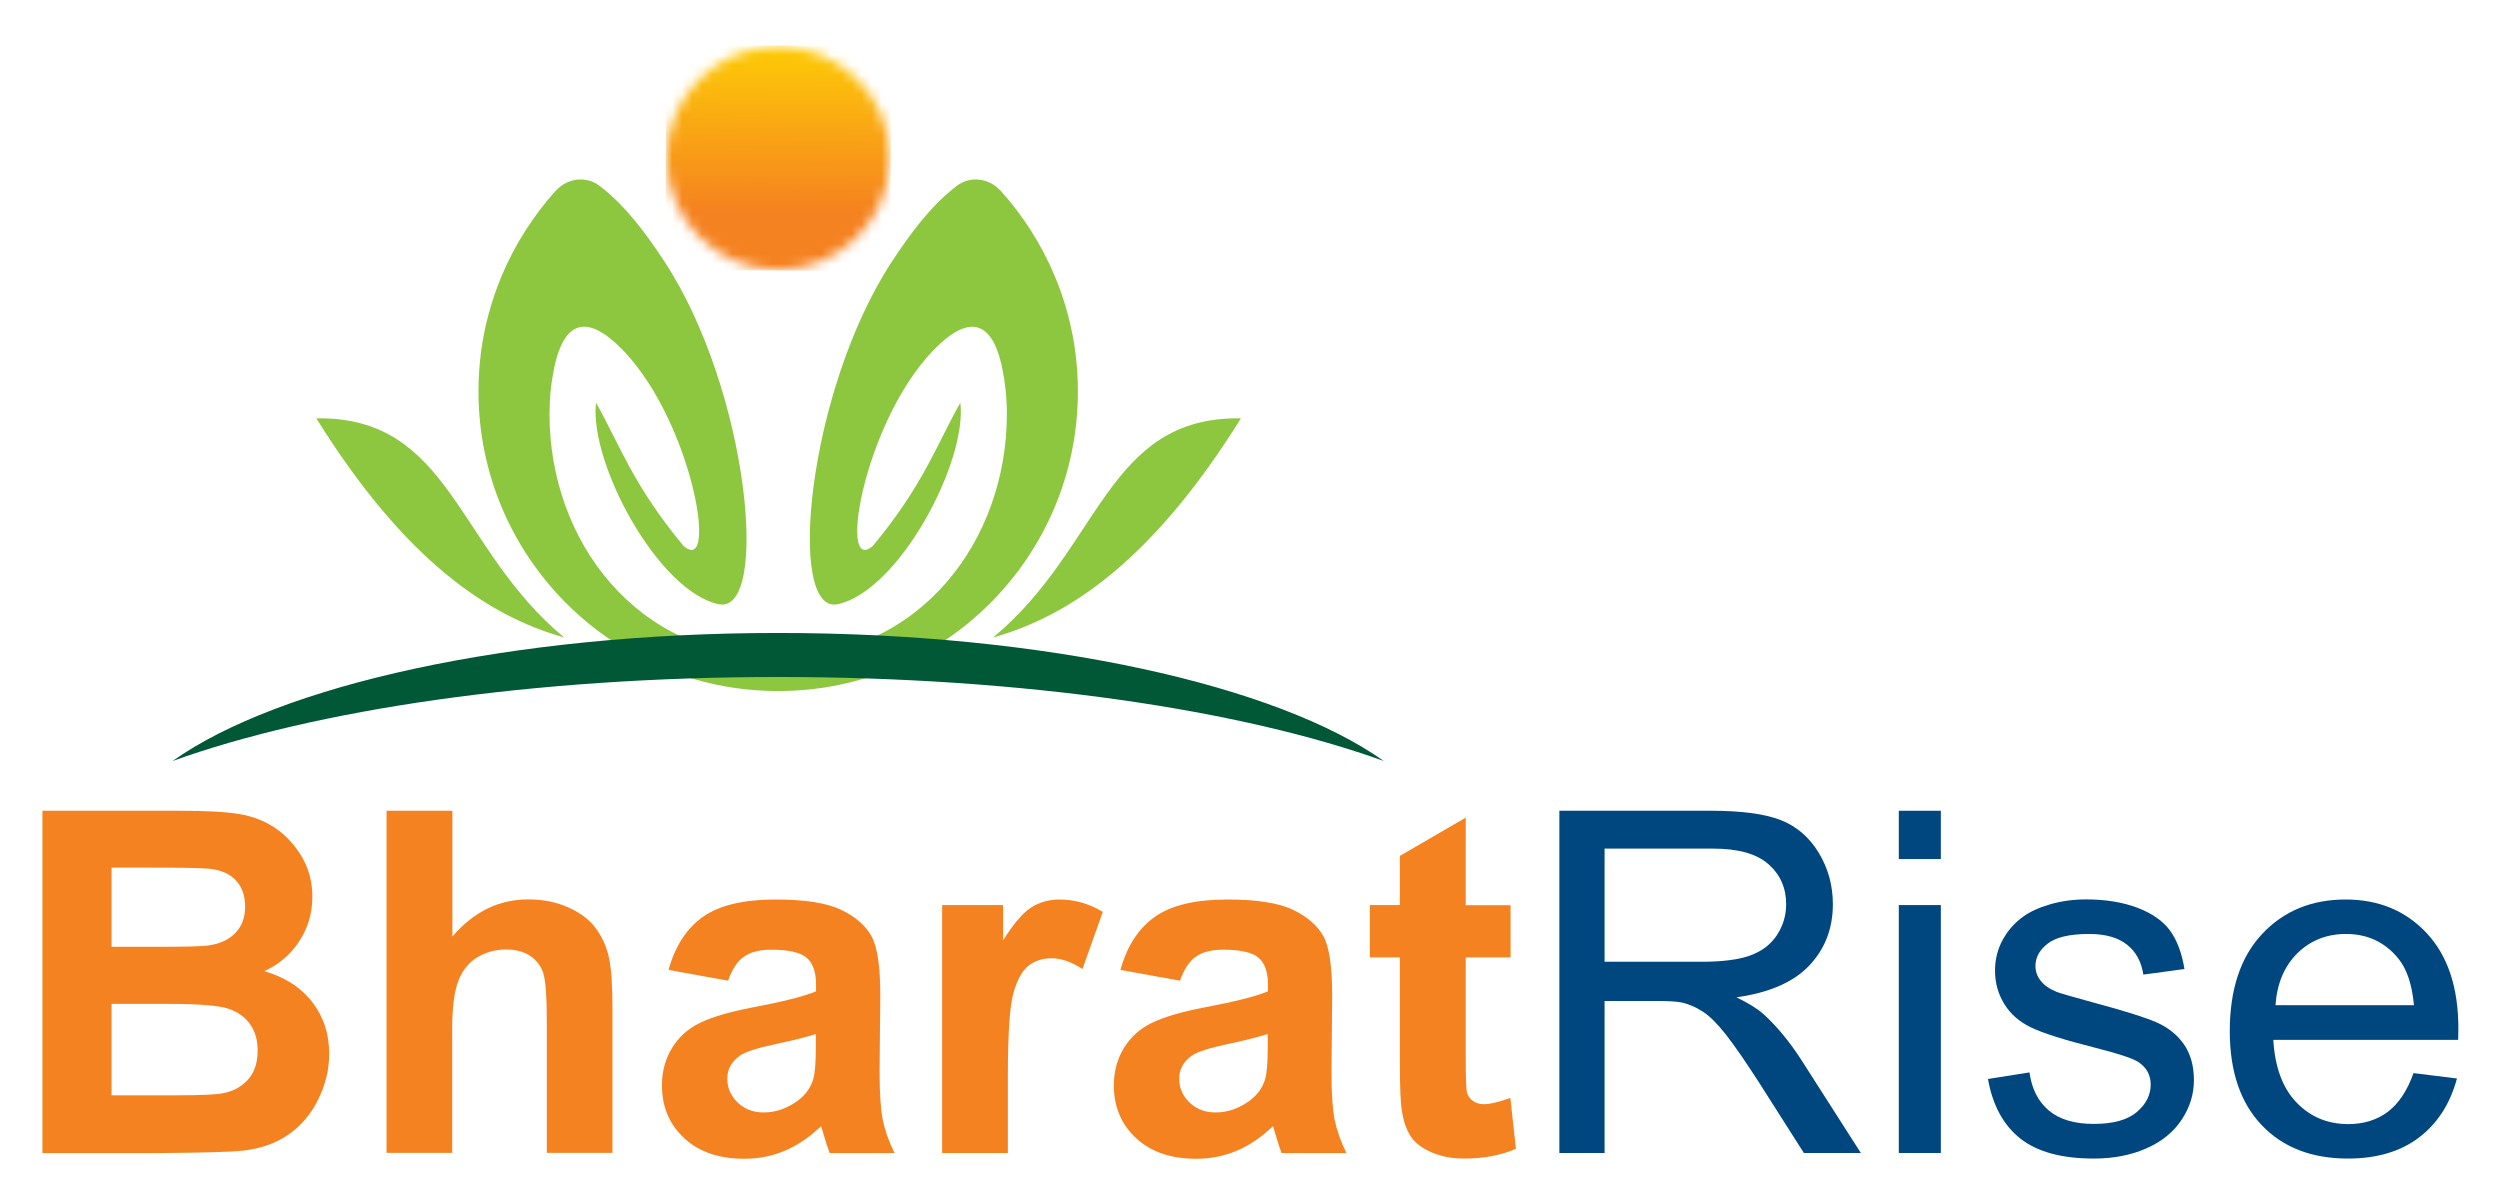
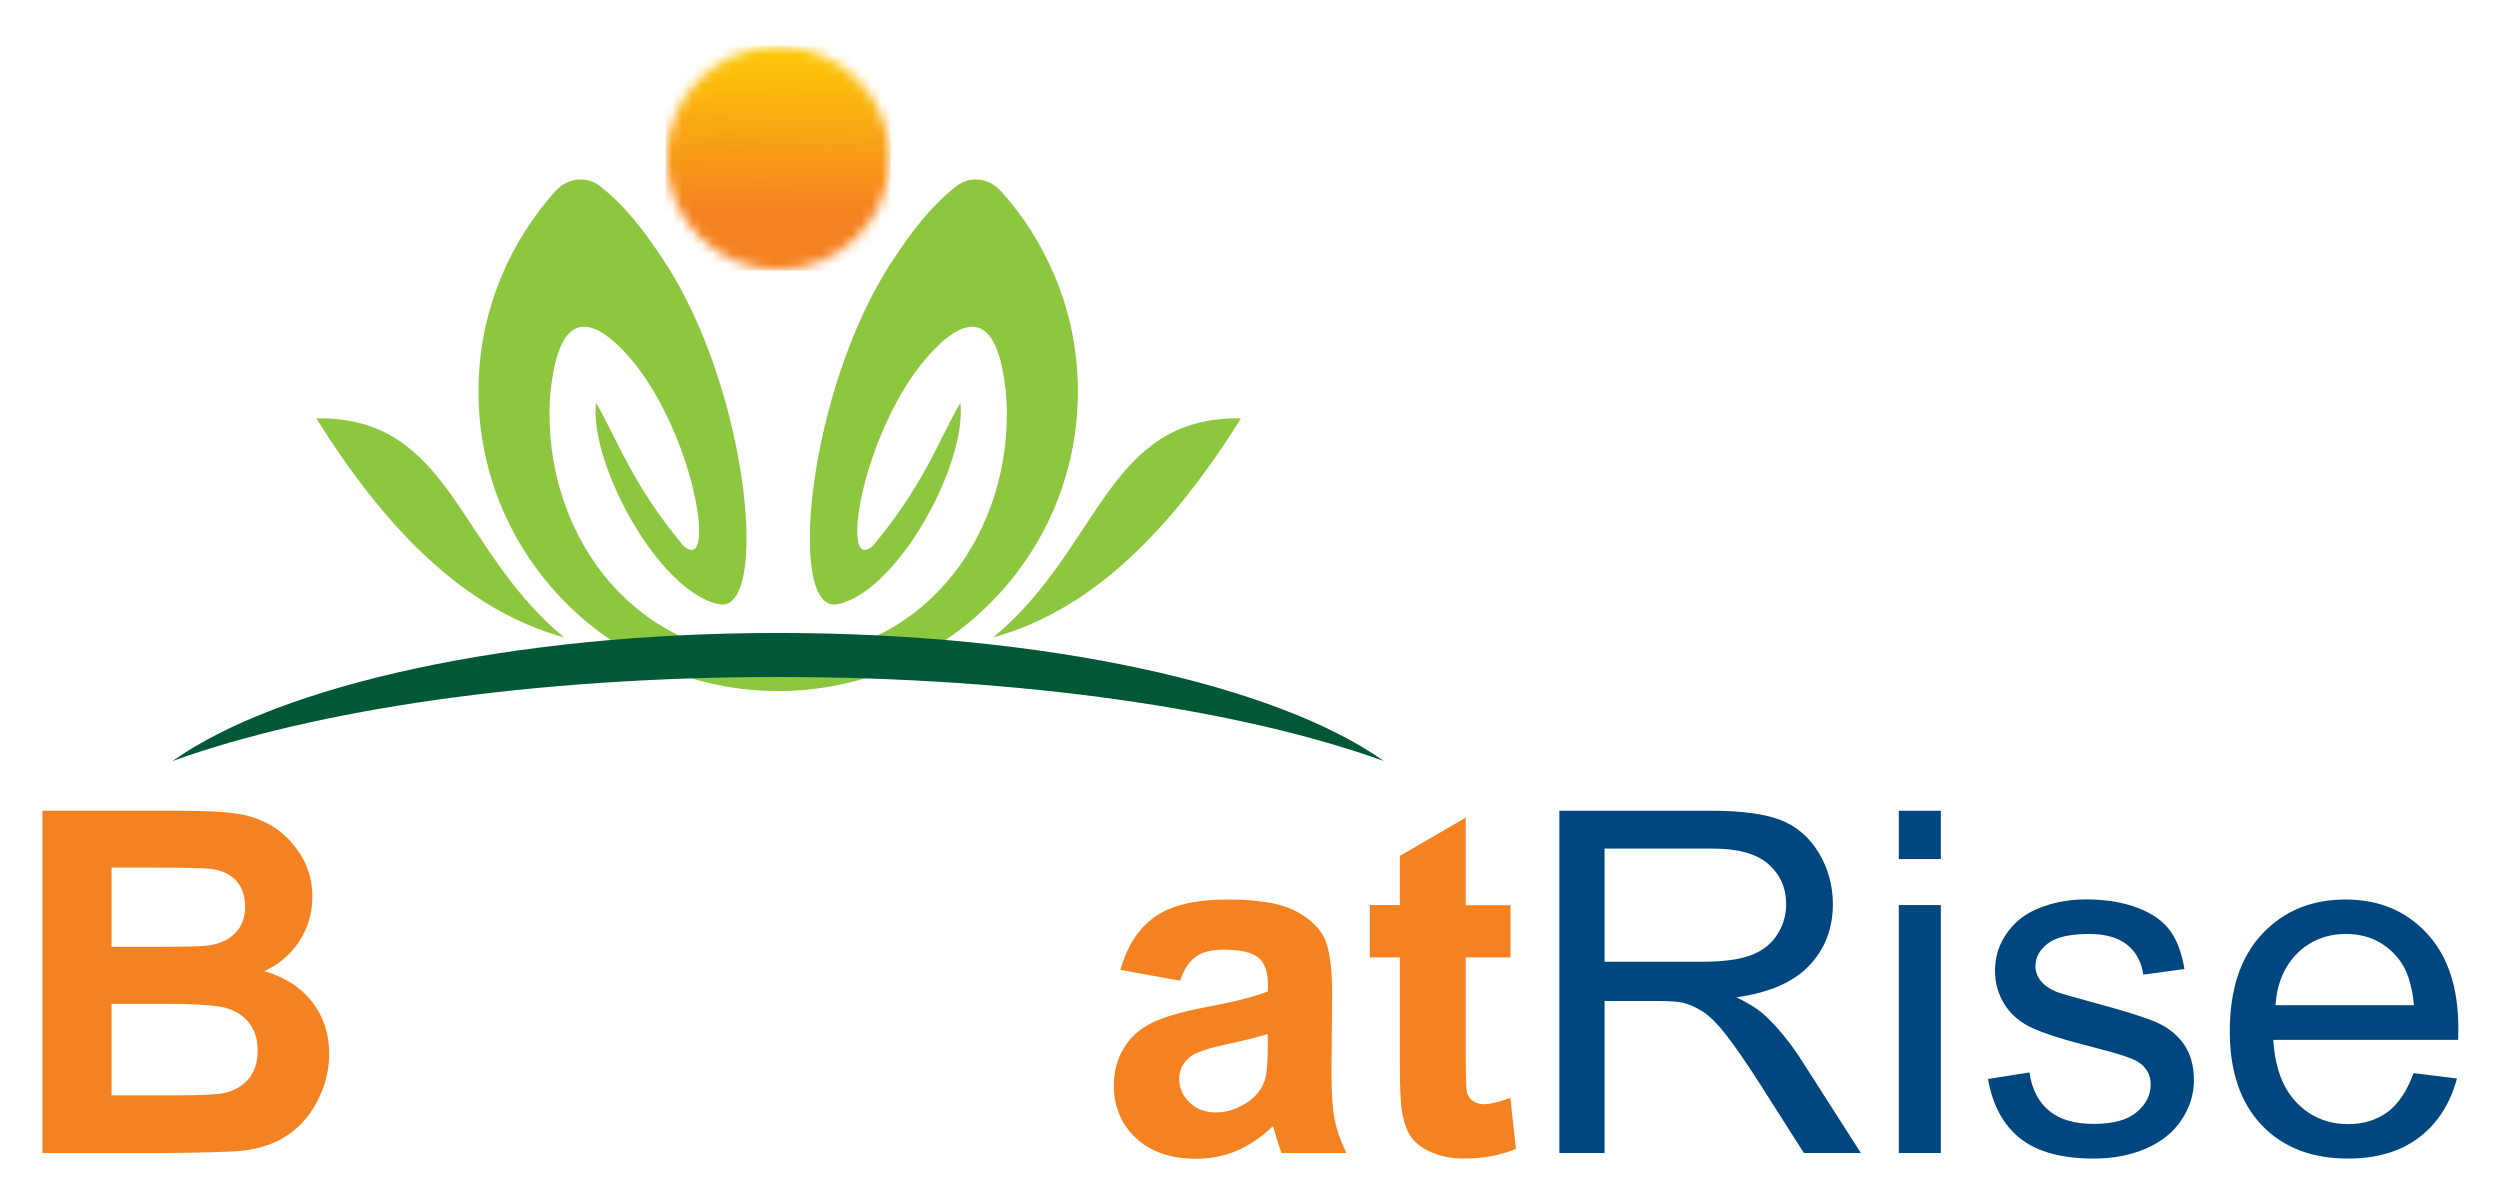
<svg xmlns="http://www.w3.org/2000/svg" width="251" height="120" viewBox="0 0 251 120" fill="none">
  <g clip-path="url(#clip0_1396_294)">
    <mask id="mask0_1396_294" style="mask-type:luminance" maskUnits="userSpaceOnUse" x="-91" y="-32" width="432" height="216">
      <path d="M341 -32H-91V184H341V-32Z" fill="white" />
    </mask>
    <g mask="url(#mask0_1396_294)">
      <path d="M4.26 81.4H18C20.72 81.4 22.75 81.51 24.08 81.74C25.42 81.97 26.61 82.44 27.67 83.16C28.73 83.88 29.6 84.84 30.31 86.03C31.01 87.22 31.36 88.57 31.36 90.05C31.36 91.66 30.93 93.14 30.06 94.48C29.19 95.82 28.02 96.83 26.53 97.5C28.62 98.11 30.23 99.15 31.36 100.62C32.49 102.09 33.05 103.81 33.05 105.8C33.05 107.36 32.69 108.88 31.96 110.36C31.23 111.84 30.24 113.02 28.98 113.9C27.72 114.78 26.17 115.33 24.33 115.53C23.17 115.66 20.39 115.73 15.96 115.77H4.26V81.4ZM11.2 87.12V95.06H15.75C18.45 95.06 20.13 95.02 20.79 94.94C21.98 94.8 22.91 94.39 23.59 93.71C24.27 93.03 24.61 92.13 24.61 91.03C24.61 89.97 24.32 89.1 23.73 88.44C23.14 87.78 22.27 87.37 21.12 87.23C20.43 87.15 18.46 87.11 15.19 87.11H11.2V87.12ZM11.2 100.78V109.97H17.62C20.12 109.97 21.71 109.9 22.38 109.76C23.41 109.57 24.25 109.11 24.9 108.39C25.55 107.66 25.87 106.69 25.87 105.47C25.87 104.44 25.62 103.56 25.12 102.85C24.62 102.13 23.9 101.61 22.95 101.28C22 100.95 19.95 100.79 16.8 100.79H11.2V100.78Z" fill="#F58220" />
    </g>
    <mask id="mask1_1396_294" style="mask-type:luminance" maskUnits="userSpaceOnUse" x="-91" y="-32" width="432" height="216">
-       <path d="M341 -32H-91V184H341V-32Z" fill="white" />
-     </mask>
+       </mask>
    <g mask="url(#mask1_1396_294)">
      <path d="M45.42 81.4V94.03C47.55 91.54 50.08 90.3 53.04 90.3C54.56 90.3 55.92 90.58 57.14 91.14C58.36 91.7 59.28 92.42 59.89 93.3C60.51 94.18 60.93 95.14 61.15 96.21C61.38 97.27 61.49 98.92 61.49 101.15V115.75H54.9V102.6C54.9 99.99 54.77 98.33 54.52 97.63C54.27 96.93 53.83 96.37 53.2 95.95C52.57 95.54 51.77 95.33 50.82 95.33C49.73 95.33 48.75 95.6 47.89 96.13C47.03 96.66 46.4 97.46 46 98.53C45.6 99.6 45.4 101.18 45.4 103.28V115.75H38.81V81.4H45.42Z" fill="#F58220" />
    </g>
    <mask id="mask2_1396_294" style="mask-type:luminance" maskUnits="userSpaceOnUse" x="-91" y="-32" width="432" height="216">
      <path d="M341 -32H-91V184H341V-32Z" fill="white" />
    </mask>
    <g mask="url(#mask2_1396_294)">
-       <path d="M73.1 98.46L67.12 97.38C67.79 94.97 68.95 93.19 70.59 92.04C72.23 90.88 74.67 90.31 77.9 90.31C80.84 90.31 83.03 90.66 84.46 91.35C85.9 92.04 86.91 92.93 87.5 94C88.09 95.07 88.38 97.04 88.38 99.9L88.31 107.59C88.31 109.78 88.42 111.39 88.63 112.43C88.84 113.47 89.23 114.58 89.81 115.77H83.3C83.13 115.33 82.92 114.68 82.67 113.83C82.56 113.44 82.48 113.18 82.44 113.06C81.31 114.15 80.11 114.97 78.83 115.52C77.55 116.07 76.18 116.34 74.73 116.34C72.17 116.34 70.15 115.64 68.67 114.25C67.19 112.86 66.46 111.1 66.46 108.98C66.46 107.57 66.8 106.32 67.47 105.22C68.14 104.12 69.08 103.27 70.29 102.69C71.5 102.1 73.25 101.59 75.53 101.15C78.61 100.57 80.74 100.03 81.93 99.53V98.87C81.93 97.6 81.62 96.7 80.99 96.16C80.36 95.62 79.19 95.35 77.45 95.35C76.28 95.35 75.36 95.58 74.71 96.04C74.03 96.5 73.5 97.31 73.1 98.46ZM81.91 103.81C81.07 104.09 79.73 104.43 77.9 104.82C76.07 105.21 74.88 105.59 74.31 105.97C73.45 106.58 73.02 107.35 73.02 108.29C73.02 109.21 73.36 110.01 74.05 110.68C74.74 111.35 75.61 111.69 76.68 111.69C77.87 111.69 79 111.3 80.08 110.52C80.88 109.93 81.4 109.2 81.65 108.34C81.82 107.78 81.91 106.71 81.91 105.13V103.81Z" fill="#F58220" />
-     </g>
+       </g>
    <mask id="mask3_1396_294" style="mask-type:luminance" maskUnits="userSpaceOnUse" x="-91" y="-32" width="432" height="216">
-       <path d="M341 -32H-91V184H341V-32Z" fill="white" />
+       <path d="M341 -32V184H341V-32Z" fill="white" />
    </mask>
    <g mask="url(#mask3_1396_294)">
-       <path d="M101.18 115.76H94.59V90.87H100.71V94.41C101.76 92.74 102.7 91.64 103.53 91.11C104.37 90.58 105.32 90.31 106.38 90.31C107.88 90.31 109.33 90.72 110.72 91.55L108.68 97.29C107.57 96.57 106.54 96.21 105.59 96.21C104.67 96.21 103.89 96.46 103.25 96.97C102.61 97.48 102.11 98.4 101.74 99.72C101.37 101.05 101.19 103.83 101.19 108.06V115.76H101.18Z" fill="#F58220" />
-     </g>
+       </g>
    <mask id="mask4_1396_294" style="mask-type:luminance" maskUnits="userSpaceOnUse" x="-91" y="-32" width="432" height="216">
      <path d="M341 -32H-91V184H341V-32Z" fill="white" />
    </mask>
    <g mask="url(#mask4_1396_294)">
      <path d="M118.47 98.46L112.49 97.38C113.16 94.97 114.32 93.19 115.96 92.04C117.6 90.88 120.04 90.31 123.27 90.31C126.21 90.31 128.4 90.66 129.83 91.35C131.27 92.04 132.28 92.93 132.87 94C133.46 95.07 133.75 97.04 133.75 99.9L133.68 107.59C133.68 109.78 133.79 111.39 134 112.43C134.21 113.47 134.6 114.58 135.18 115.77H128.67C128.5 115.33 128.29 114.68 128.04 113.83C127.93 113.44 127.85 113.18 127.81 113.06C126.68 114.15 125.48 114.97 124.2 115.52C122.92 116.07 121.55 116.34 120.1 116.34C117.54 116.34 115.52 115.64 114.04 114.25C112.56 112.86 111.83 111.1 111.83 108.98C111.83 107.57 112.17 106.32 112.84 105.22C113.51 104.12 114.45 103.27 115.66 102.69C116.87 102.1 118.62 101.59 120.9 101.15C123.98 100.57 126.11 100.03 127.3 99.53V98.87C127.3 97.6 126.99 96.7 126.36 96.16C125.73 95.62 124.56 95.35 122.82 95.35C121.65 95.35 120.73 95.58 120.08 96.04C119.41 96.5 118.88 97.31 118.47 98.46ZM127.28 103.81C126.44 104.09 125.1 104.43 123.27 104.82C121.44 105.21 120.25 105.59 119.68 105.97C118.82 106.58 118.39 107.35 118.39 108.29C118.39 109.21 118.73 110.01 119.42 110.68C120.11 111.35 120.98 111.69 122.05 111.69C123.24 111.69 124.37 111.3 125.45 110.52C126.25 109.93 126.77 109.2 127.02 108.34C127.19 107.78 127.28 106.71 127.28 105.13V103.81Z" fill="#F58220" />
    </g>
    <mask id="mask5_1396_294" style="mask-type:luminance" maskUnits="userSpaceOnUse" x="-91" y="-32" width="432" height="216">
      <path d="M341 -32H-91V184H341V-32Z" fill="white" />
    </mask>
    <g mask="url(#mask5_1396_294)">
      <path d="M151.66 90.87V96.12H147.16V106.15C147.16 108.18 147.2 109.36 147.29 109.7C147.38 110.04 147.57 110.31 147.88 110.53C148.18 110.75 148.56 110.86 148.99 110.86C149.6 110.86 150.48 110.65 151.64 110.23L152.2 115.34C150.67 116 148.93 116.32 147 116.32C145.81 116.32 144.74 116.12 143.79 115.72C142.84 115.32 142.14 114.81 141.69 114.17C141.24 113.54 140.94 112.68 140.76 111.6C140.62 110.84 140.55 109.29 140.55 106.96V96.12H137.53V90.87H140.55V85.93L147.16 82.09V90.88H151.66V90.87Z" fill="#F58220" />
    </g>
    <mask id="mask6_1396_294" style="mask-type:luminance" maskUnits="userSpaceOnUse" x="-91" y="-32" width="432" height="216">
      <path d="M341 -32H-91V184H341V-32Z" fill="white" />
    </mask>
    <g mask="url(#mask6_1396_294)">
      <path d="M156.56 115.76V81.4H171.79C174.85 81.4 177.18 81.71 178.77 82.33C180.36 82.95 181.64 84.04 182.59 85.6C183.54 87.16 184.02 88.89 184.02 90.78C184.02 93.22 183.23 95.27 181.65 96.94C180.07 98.61 177.63 99.67 174.34 100.13C175.54 100.71 176.46 101.28 177.08 101.84C178.41 103.06 179.67 104.58 180.85 106.41L186.83 115.76H181.11L176.56 108.61C175.23 106.55 174.14 104.97 173.28 103.87C172.42 102.78 171.65 102.01 170.97 101.57C170.29 101.13 169.6 100.83 168.9 100.66C168.38 100.55 167.54 100.5 166.37 100.5H161.1V115.76H156.56ZM161.1 96.56H170.87C172.95 96.56 174.57 96.35 175.75 95.92C176.92 95.49 177.81 94.8 178.42 93.86C179.03 92.92 179.33 91.89 179.33 90.78C179.33 89.15 178.74 87.82 177.56 86.77C176.38 85.72 174.52 85.2 171.97 85.2H161.1V96.56Z" fill="#00477F" />
    </g>
    <mask id="mask7_1396_294" style="mask-type:luminance" maskUnits="userSpaceOnUse" x="-91" y="-32" width="432" height="216">
      <path d="M341 -32H-91V184H341V-32Z" fill="white" />
    </mask>
    <g mask="url(#mask7_1396_294)">
      <path d="M190.64 81.4H194.86V86.25H190.64V81.4ZM190.64 90.87H194.86V115.76H190.64V90.87Z" fill="#00477F" />
    </g>
    <mask id="mask8_1396_294" style="mask-type:luminance" maskUnits="userSpaceOnUse" x="-91" y="-32" width="432" height="216">
      <path d="M341 -32H-91V184H341V-32Z" fill="white" />
    </mask>
    <g mask="url(#mask8_1396_294)">
      <path d="M199.59 108.33L203.76 107.67C203.99 109.34 204.65 110.62 205.72 111.51C206.79 112.4 208.29 112.84 210.21 112.84C212.15 112.84 213.59 112.45 214.52 111.66C215.46 110.87 215.93 109.94 215.93 108.88C215.93 107.93 215.52 107.18 214.69 106.63C214.11 106.25 212.67 105.78 210.38 105.2C207.29 104.42 205.14 103.74 203.95 103.17C202.75 102.6 201.85 101.81 201.23 100.8C200.61 99.79 200.3 98.68 200.3 97.46C200.3 96.35 200.55 95.32 201.06 94.38C201.57 93.44 202.26 92.65 203.13 92.03C203.79 91.55 204.68 91.13 205.81 90.8C206.94 90.47 208.16 90.3 209.45 90.3C211.4 90.3 213.12 90.58 214.6 91.14C216.08 91.7 217.17 92.47 217.87 93.43C218.57 94.39 219.06 95.68 219.32 97.29L215.19 97.85C215 96.57 214.46 95.57 213.56 94.85C212.66 94.13 211.39 93.77 209.75 93.77C207.81 93.77 206.43 94.09 205.6 94.73C204.77 95.37 204.36 96.12 204.36 96.98C204.36 97.53 204.53 98.02 204.88 98.46C205.22 98.91 205.76 99.29 206.5 99.59C206.92 99.75 208.16 100.1 210.23 100.67C213.21 101.47 215.3 102.12 216.48 102.63C217.66 103.14 218.58 103.88 219.26 104.84C219.93 105.81 220.27 107.01 220.27 108.45C220.27 109.86 219.86 111.18 219.04 112.42C218.22 113.66 217.04 114.62 215.49 115.3C213.94 115.98 212.19 116.32 210.24 116.32C207 116.32 204.54 115.65 202.84 114.31C201.14 112.96 200.06 110.97 199.59 108.33Z" fill="#00477F" />
    </g>
    <mask id="mask9_1396_294" style="mask-type:luminance" maskUnits="userSpaceOnUse" x="-91" y="-32" width="432" height="216">
      <path d="M341 -32H-91V184H341V-32Z" fill="white" />
    </mask>
    <g mask="url(#mask9_1396_294)">
      <path d="M242.32 107.74L246.68 108.28C245.99 110.83 244.72 112.8 242.86 114.21C241 115.62 238.62 116.32 235.73 116.32C232.09 116.32 229.2 115.2 227.07 112.96C224.94 110.72 223.87 107.57 223.87 103.53C223.87 99.34 224.95 96.09 227.11 93.78C229.27 91.47 232.06 90.31 235.5 90.31C238.83 90.31 241.55 91.44 243.66 93.71C245.77 95.98 246.82 99.16 246.82 103.27C246.82 103.52 246.81 103.9 246.8 104.4H228.24C228.4 107.13 229.17 109.23 230.56 110.68C231.95 112.13 233.69 112.86 235.76 112.86C237.31 112.86 238.63 112.45 239.72 111.64C240.81 110.82 241.68 109.52 242.32 107.74ZM228.46 100.92H242.36C242.17 98.83 241.64 97.26 240.77 96.21C239.43 94.58 237.68 93.77 235.54 93.77C233.6 93.77 231.97 94.42 230.65 95.71C229.34 97.02 228.61 98.75 228.46 100.92Z" fill="#00477F" />
    </g>
    <mask id="mask10_1396_294" style="mask-type:luminance" maskUnits="userSpaceOnUse" x="-91" y="-32" width="432" height="216">
      <path d="M341 -32H-91V184H341V-32Z" fill="white" />
    </mask>
    <g mask="url(#mask10_1396_294)">
      <path d="M107.26 31.75C106.91 30.39 106.46 29.07 105.93 27.8C104.6 24.58 102.68 21.59 100.42 19.1L100.41 19.11C99.28 17.87 97.39 17.64 96.06 18.66C93.43 20.68 91.41 23.43 89.55 26.26C81.04 39.21 78.92 61.78 84.12 60.66C90.21 59.35 97.12 46.45 96.42 40.43C94.09 44.53 92.73 48.68 87.66 54.78C83.97 58.1 86.88 41.45 94.37 34.52C96.87 32.21 99.5 31.57 100.62 36.94C100.93 38.43 101.09 39.98 101.09 41.57C101.09 54.24 92.4 66.01 78.14 66.01H78.13H78.12C63.87 66.01 55.17 54.25 55.17 41.57C55.17 39.98 55.33 38.44 55.64 36.94C56.76 31.56 59.38 32.2 61.89 34.52C69.38 41.45 72.29 58.1 68.6 54.78C63.53 48.68 62.17 44.53 59.84 40.43C59.14 46.44 66.05 59.35 72.14 60.66C77.34 61.78 75.22 39.21 66.71 26.26C64.85 23.43 62.83 20.68 60.2 18.66C58.87 17.64 56.98 17.87 55.85 19.11L55.84 19.1C53.59 21.58 51.66 24.58 50.33 27.79C49.8 29.06 49.36 30.39 49 31.74C48.37 34.15 48.04 36.69 48.04 39.3C48.04 55.91 61.51 69.38 78.12 69.38H78.13H78.14C94.75 69.38 108.22 55.91 108.22 39.3C108.22 36.69 107.89 34.16 107.26 31.75Z" fill="#8DC63F" />
    </g>
    <mask id="mask11_1396_294" style="mask-type:luminance" maskUnits="userSpaceOnUse" x="-91" y="-32" width="432" height="216">
      <path d="M341 -32H-91V184H341V-32Z" fill="white" />
    </mask>
    <g mask="url(#mask11_1396_294)">
      <path d="M138.94 76.41C128.23 68.81 105.04 63.55 78.13 63.55C51.23 63.55 28.03 68.81 17.32 76.41C31.54 71.27 53.49 67.97 78.13 67.97C102.77 67.97 124.72 71.27 138.94 76.41Z" fill="#005836" />
    </g>
    <mask id="mask12_1396_294" style="mask-type:luminance" maskUnits="userSpaceOnUse" x="-91" y="-32" width="432" height="216">
      <path d="M341 -32H-91V184H341V-32Z" fill="white" />
    </mask>
    <g mask="url(#mask12_1396_294)">
      <path d="M124.59 42C111.07 41.79 110.54 55.04 99.71 64C107.33 61.87 115.7 56.28 124.59 42Z" fill="#8DC63F" />
    </g>
    <mask id="mask13_1396_294" style="mask-type:luminance" maskUnits="userSpaceOnUse" x="-91" y="-32" width="432" height="216">
      <path d="M341 -32H-91V184H341V-32Z" fill="white" />
    </mask>
    <g mask="url(#mask13_1396_294)">
      <path d="M31.76 42C45.28 41.79 45.81 55.04 56.64 64C49.02 61.87 40.65 56.28 31.76 42Z" fill="#8DC63F" />
    </g>
    <mask id="mask14_1396_294" style="mask-type:luminance" maskUnits="userSpaceOnUse" x="66" y="4" width="24" height="24">
      <path d="M66.93 15.87C66.93 22.06 71.95 27.08 78.14 27.08C84.33 27.08 89.35 22.06 89.35 15.87C89.35 9.68 84.33 4.66 78.14 4.66C71.95 4.66 66.93 9.68 66.93 15.87Z" fill="white" />
    </mask>
    <g mask="url(#mask14_1396_294)">
      <path d="M89.52 4.66L89.34 27.25L66.76 27.07L66.93 4.48L89.52 4.66Z" fill="url(#paint0_linear_1396_294)" />
    </g>
  </g>
  <defs>
    <linearGradient id="paint0_linear_1396_294" x1="78.26" y1="0.507" x2="78.097" y2="21.535" gradientUnits="userSpaceOnUse">
      <stop stop-color="#FFDD00" />
      <stop offset="0.988" stop-color="#F58220" />
      <stop offset="1" stop-color="#F58220" />
    </linearGradient>
    <clipPath id="clip0_1396_294">
      <rect width="251" height="120" fill="white" />
    </clipPath>
  </defs>
</svg>